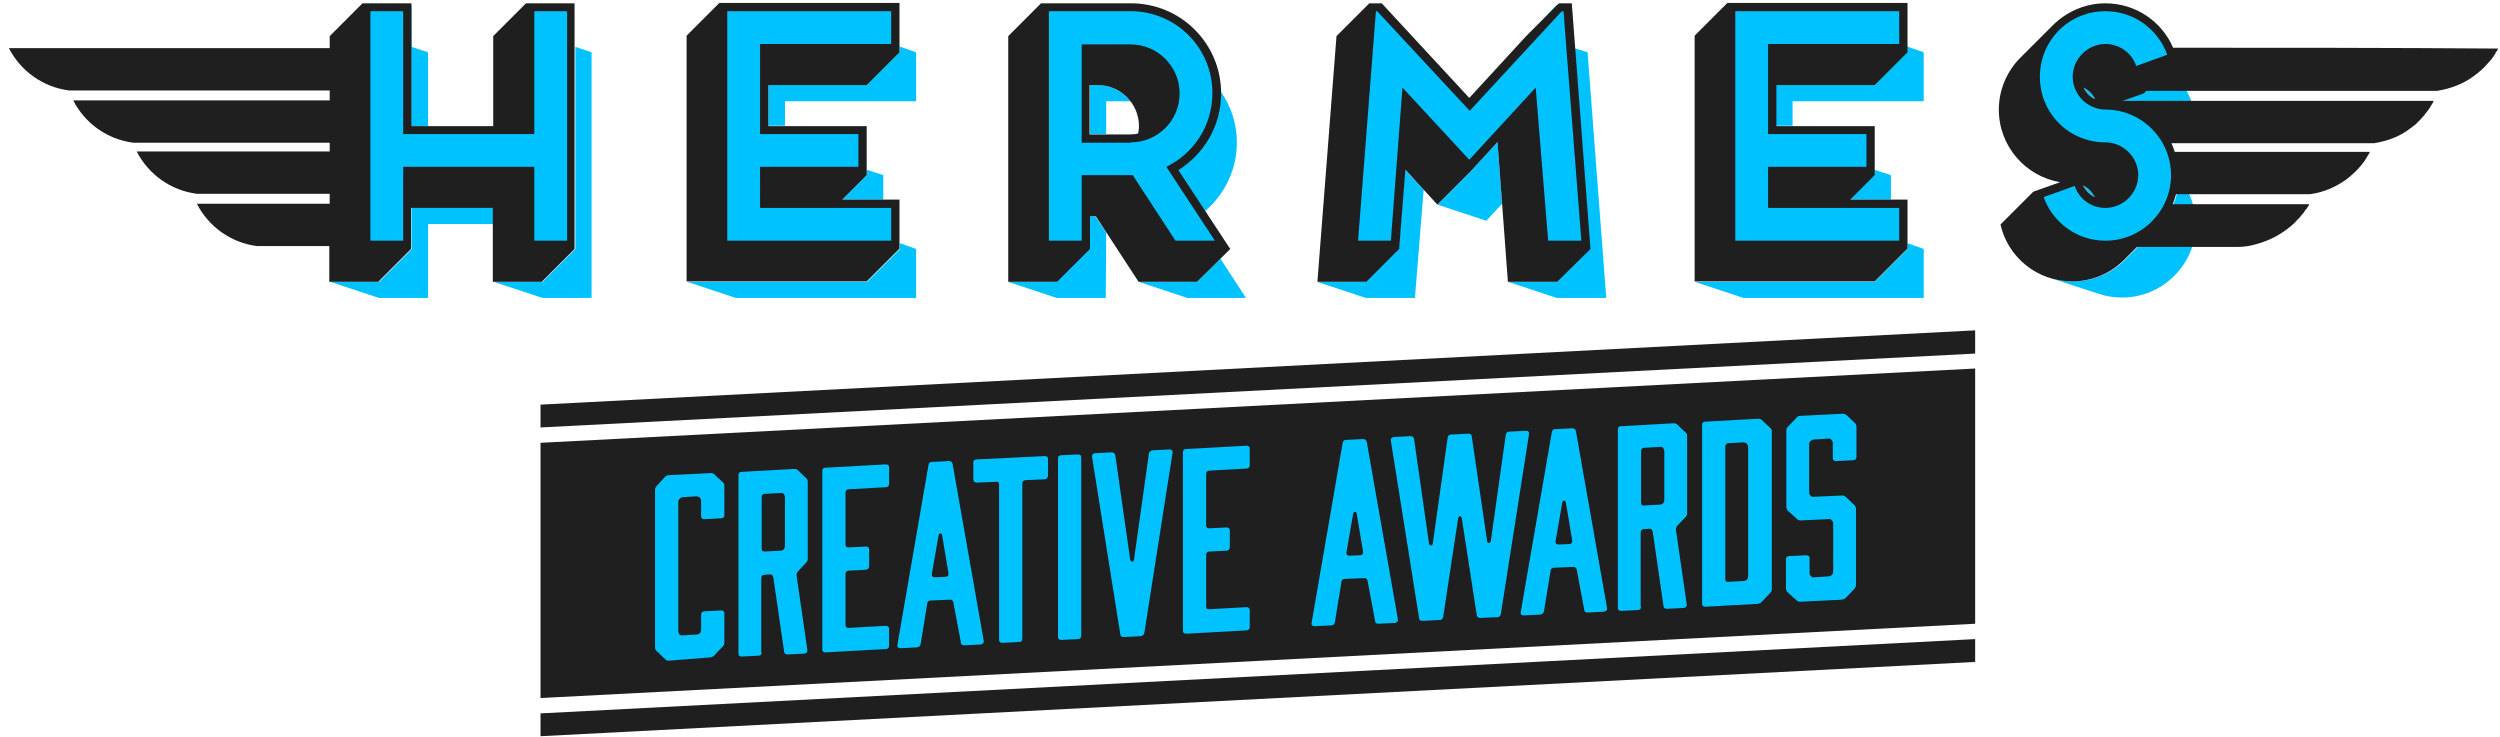
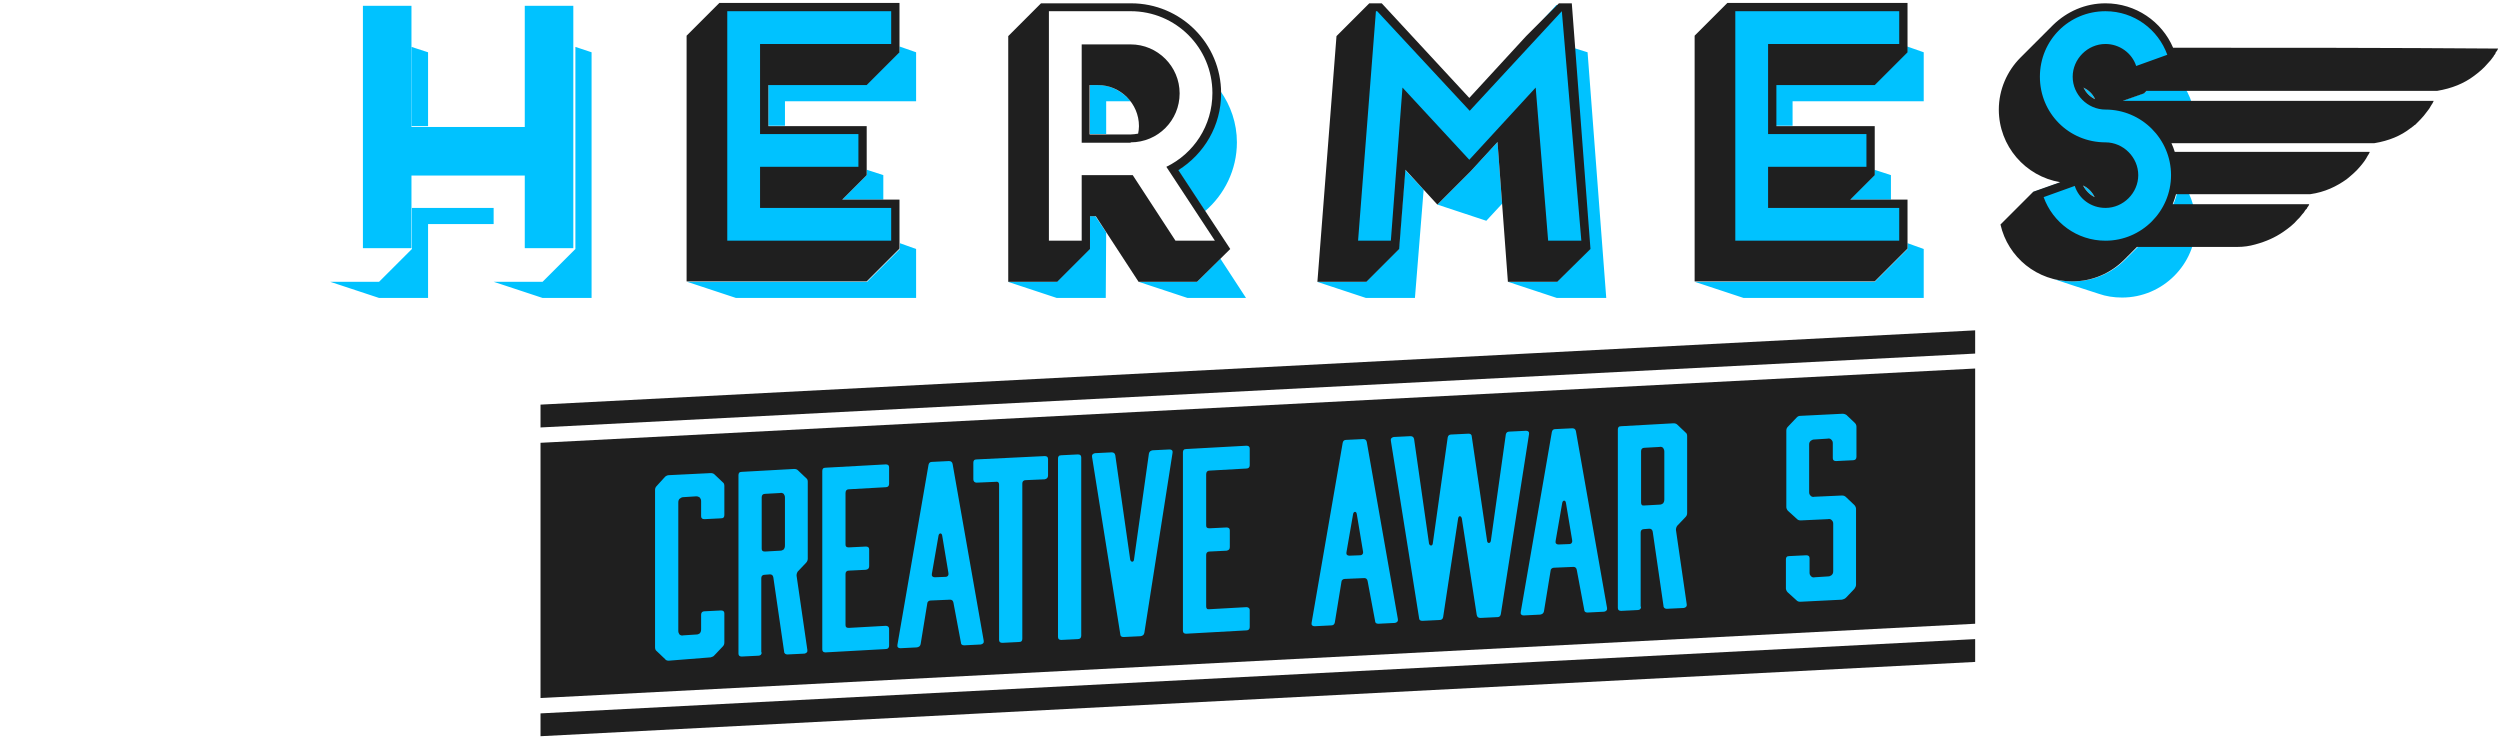
<svg xmlns="http://www.w3.org/2000/svg" width="217" height="64" viewBox="0 0 217 64" fill="none">
  <path d="M49.764 0.504L49.764 21.541L45.55 21.541L45.55 15.237L35.715 15.237L35.715 21.541L31.501 21.541L31.501 0.504L35.715 0.504L35.715 11.022L45.55 11.022L45.55 0.504L49.764 0.504Z" fill="#00C2FF" />
  <path d="M62.119 0.612L77.609 0.612L77.609 4.827L66.334 4.827L66.334 11.167L74.799 11.167L74.799 15.381L66.334 15.381L66.334 17.506L77.609 17.506L77.609 21.721L62.119 21.721L62.119 0.612Z" fill="#00C2FF" />
-   <path d="M106.318 21.36L101.383 21.36L97.781 15.849L94.539 15.849L94.539 21.36L90.397 21.36L90.397 0.648L97.997 0.648C102.176 0.648 105.598 4.034 105.598 8.248C105.598 10.986 104.157 13.363 101.995 14.696L106.318 21.36ZM97.925 11.706C99.834 11.706 101.383 10.158 101.383 8.248C101.383 6.339 99.834 4.79 97.925 4.79L94.467 4.79L94.467 11.706L97.925 11.706Z" fill="#00C2FF" />
  <path d="M118.782 0.432L119.863 0.432L127.499 8.681L135.1 0.432L136.217 0.432L137.838 21.577L133.623 21.577L132.686 9.365L127.535 14.949L122.384 9.365L121.412 21.577L117.125 21.577L118.782 0.432Z" fill="#00C2FF" />
  <path d="M149.761 0.432L165.25 0.432L165.25 4.646L153.975 4.646L153.975 11.022L162.44 11.022L162.44 15.237L153.975 15.237L153.975 17.362L165.25 17.362L165.25 21.577L149.761 21.577L149.761 0.432Z" fill="#00C2FF" />
  <path d="M188.953 15.237C188.953 18.731 186.107 21.577 182.613 21.577C179.588 21.577 177.102 19.487 176.454 16.678L180.524 15.237C180.524 16.39 181.497 17.362 182.649 17.362C183.802 17.362 184.775 16.39 184.775 15.237C184.775 14.084 183.802 13.111 182.649 13.111C179.155 13.111 176.31 10.266 176.31 6.772C176.31 3.278 179.155 0.432 182.649 0.432C185.675 0.432 188.161 2.521 188.809 5.331L184.739 6.772C184.739 5.619 183.766 4.646 182.613 4.646C181.461 4.646 180.488 5.619 180.488 6.772C180.488 7.924 181.461 8.897 182.613 8.897C186.107 8.897 188.953 11.743 188.953 15.237Z" fill="#00C2FF" />
  <path d="M189.168 15.417C189.096 17.11 188.412 18.587 187.295 19.703C186.827 20.172 184.918 22.081 184.449 22.549C183.297 23.702 181.676 24.422 179.947 24.422C179.19 24.422 178.542 24.314 177.857 24.098L177.893 24.098C178.542 24.314 181.46 25.287 182.18 25.503C182.792 25.719 183.477 25.827 184.197 25.827C187.727 25.827 190.609 22.945 190.609 19.415C190.573 17.938 190.033 16.534 189.168 15.417ZM181.856 8.609C181.388 8.393 181.063 8.032 180.847 7.6C181.279 7.816 181.64 8.14 181.856 8.609ZM180.811 16.101C181.279 16.317 181.604 16.678 181.82 17.11C181.388 16.894 181.063 16.57 180.811 16.101ZM188.232 5.979L186.142 8.068L183.801 8.897C185.098 9.113 186.286 9.761 187.223 10.626L190.393 9.473C190.105 8.104 189.312 6.88 188.232 5.979ZM42.848 19.451L37.156 19.451L37.156 25.863L32.906 25.863L28.655 24.458L32.906 24.458L35.752 21.613L35.752 18.046L42.848 18.046L42.848 19.451ZM37.156 4.538L37.156 10.95L35.715 10.95L35.715 4.07L37.156 4.538ZM51.349 4.538L51.349 25.863L47.098 25.863L42.848 24.458L47.098 24.458L49.944 21.613L49.944 4.07L51.349 4.538ZM79.518 21.613L79.518 25.863L63.885 25.863L59.634 24.458L75.267 24.458L78.113 21.613L78.113 21.108L79.518 21.613ZM79.518 4.538L79.518 8.789L68.135 8.789L68.135 10.914L66.694 10.914L66.694 7.348L75.231 7.348L78.077 4.502L78.077 4.034L79.518 4.538ZM76.672 15.201L76.672 17.326L73.106 17.326L75.231 15.201L75.231 14.732L76.672 15.201ZM96.016 20.172L95.98 25.863L91.729 25.863L87.479 24.458L91.729 24.458L94.575 21.613L94.575 18.767L95.079 18.767L96.016 20.172ZM98.141 8.789L96.016 8.789L96.016 11.634L94.611 11.634L94.611 7.384L95.332 7.384C96.448 7.384 97.457 7.96 98.141 8.789ZM108.155 25.863L103.076 25.863L98.826 24.458L103.905 24.458L105.922 22.441L108.155 25.863ZM107.363 12.355C107.363 14.732 106.282 16.894 104.589 18.335L102.212 14.768C104.445 13.364 105.922 10.914 105.922 8.104L105.922 7.888C106.822 9.149 107.363 10.698 107.363 12.355ZM123.573 16.462L122.816 25.863L118.566 25.863L114.315 24.458L118.566 24.458L121.411 21.613L121.952 14.732L123.573 16.462ZM130.381 17.686L129.012 19.163L124.761 17.758L127.607 14.912L129.984 12.319L130.381 17.686ZM137.801 4.538L139.422 25.863L135.136 25.863L130.885 24.458L135.136 24.458L137.981 21.613L136.649 4.178L137.801 4.538ZM166.979 21.613L166.979 25.863L151.345 25.863L147.095 24.458L162.728 24.458L165.574 21.613L165.574 21.108L166.979 21.613ZM166.979 4.538L166.979 8.789L155.596 8.789L155.596 10.914L154.155 10.914L154.155 7.348L162.692 7.348L165.538 4.502L165.538 4.034L166.979 4.538ZM164.133 15.201L164.133 17.326L160.567 17.326L162.692 15.201L162.692 14.732L164.133 15.201Z" fill="#00C2FF" />
  <path d="M46.917 63.903L171.444 57.455L171.444 55.474L46.917 61.922L46.917 63.903Z" fill="#1F1F1F" />
  <path d="M171.444 28.674L46.917 35.121L46.917 37.103L171.444 30.691L171.444 28.674Z" fill="#1F1F1F" />
  <path d="M171.444 31.988L46.917 38.435L46.917 60.589L171.444 54.141L171.444 31.988Z" fill="#1F1F1F" />
  <path d="M58.047 57.347C57.903 57.347 57.795 57.311 57.723 57.203L57.002 56.518C56.894 56.446 56.858 56.302 56.858 56.194L56.858 42.542C56.858 42.398 56.894 42.29 57.002 42.182L57.723 41.389C57.795 41.317 57.939 41.245 58.047 41.245L61.685 41.065C61.829 41.065 61.938 41.101 62.01 41.173L62.73 41.857C62.838 41.929 62.874 42.038 62.874 42.182L62.874 44.703C62.874 44.883 62.802 44.991 62.586 44.991L61.145 45.063C60.965 45.063 60.857 44.991 60.857 44.811L60.857 43.514C60.857 43.37 60.821 43.298 60.749 43.19C60.641 43.118 60.569 43.082 60.425 43.082L59.308 43.154C59.164 43.154 59.092 43.226 58.984 43.298C58.912 43.37 58.876 43.478 58.876 43.623L58.876 54.753C58.876 54.897 58.912 54.969 58.984 55.077C59.092 55.149 59.164 55.185 59.308 55.149L60.425 55.077C60.569 55.077 60.641 55.041 60.749 54.969C60.821 54.861 60.857 54.789 60.857 54.609L60.857 53.348C60.857 53.168 60.965 53.06 61.145 53.06L62.586 52.988C62.766 52.988 62.874 53.06 62.874 53.24L62.874 55.762C62.874 55.906 62.838 56.014 62.73 56.122L62.01 56.879C61.938 56.987 61.793 57.023 61.685 57.059L58.047 57.347Z" fill="#00C2FF" />
  <path d="M66.116 56.627C66.116 56.807 66.008 56.915 65.828 56.915L64.387 56.987C64.207 56.987 64.099 56.915 64.099 56.735L64.099 41.245C64.099 41.065 64.171 40.957 64.387 40.957L68.925 40.705C69.07 40.705 69.178 40.741 69.25 40.813L69.97 41.498C70.078 41.57 70.114 41.678 70.114 41.822L70.114 48.486C70.114 48.594 70.078 48.738 69.97 48.846L69.25 49.602C69.178 49.711 69.142 49.819 69.142 49.963L70.078 56.411C70.114 56.591 70.006 56.699 69.826 56.735L68.349 56.807C68.205 56.807 68.061 56.735 68.061 56.555L67.124 50.107C67.088 49.927 66.98 49.855 66.836 49.855L66.368 49.891C66.188 49.891 66.08 49.999 66.08 50.179L66.08 56.627L66.116 56.627ZM66.116 47.621C66.116 47.801 66.188 47.873 66.404 47.873L67.701 47.801C67.845 47.801 67.917 47.765 68.025 47.693C68.097 47.585 68.133 47.513 68.133 47.333L68.133 43.191C68.133 43.047 68.097 42.974 68.025 42.866C67.917 42.794 67.845 42.758 67.701 42.794L66.404 42.866C66.224 42.866 66.116 42.974 66.116 43.155L66.116 47.621Z" fill="#00C2FF" />
  <path d="M77.174 56.05C77.174 56.23 77.066 56.338 76.885 56.338L71.662 56.627C71.482 56.627 71.374 56.554 71.374 56.374L71.374 40.885C71.374 40.705 71.446 40.597 71.662 40.597L76.885 40.309C77.066 40.309 77.174 40.381 77.174 40.561L77.174 42.002C77.174 42.182 77.066 42.29 76.885 42.29L73.679 42.47C73.499 42.47 73.391 42.578 73.391 42.794L73.391 47.261C73.391 47.441 73.463 47.513 73.679 47.513L75.156 47.441C75.336 47.441 75.445 47.513 75.445 47.693L75.445 49.134C75.445 49.314 75.372 49.422 75.156 49.458L73.679 49.53C73.499 49.53 73.391 49.638 73.391 49.818L73.391 54.249C73.391 54.429 73.463 54.501 73.679 54.501L76.885 54.321C77.066 54.321 77.174 54.429 77.174 54.573L77.174 56.05Z" fill="#00C2FF" />
  <path d="M85.387 55.618C85.423 55.798 85.315 55.906 85.135 55.942L83.694 56.014C83.514 56.014 83.406 55.942 83.406 55.762L82.757 52.304C82.722 52.124 82.613 52.052 82.469 52.052L80.776 52.124C80.632 52.124 80.488 52.232 80.488 52.376L79.912 55.906C79.876 56.086 79.768 56.158 79.588 56.194L78.147 56.266C77.967 56.266 77.859 56.158 77.895 55.978L80.596 40.345C80.632 40.165 80.74 40.093 80.884 40.093L82.361 40.02C82.541 40.02 82.65 40.093 82.686 40.273L85.387 55.618ZM80.884 49.818C80.848 49.998 80.956 50.107 81.137 50.107L82.073 50.071C82.253 50.071 82.361 49.926 82.325 49.746L81.785 46.504C81.749 46.216 81.497 46.252 81.461 46.504L80.884 49.818Z" fill="#00C2FF" />
  <path d="M90.682 39.588C90.862 39.588 90.97 39.66 90.97 39.84L90.97 41.281C90.97 41.461 90.862 41.569 90.682 41.605L89.025 41.677C88.845 41.677 88.737 41.785 88.737 41.966L88.737 55.438C88.737 55.618 88.665 55.726 88.449 55.726L87.008 55.798C86.828 55.798 86.72 55.726 86.72 55.546L86.72 42.074C86.72 41.894 86.648 41.785 86.431 41.822L84.775 41.894C84.594 41.894 84.486 41.785 84.486 41.605L84.486 40.164C84.486 39.984 84.558 39.876 84.775 39.876L90.682 39.588Z" fill="#00C2FF" />
  <path d="M93.851 55.185C93.851 55.365 93.743 55.474 93.563 55.474L92.122 55.546C91.942 55.546 91.834 55.474 91.834 55.293L91.834 39.804C91.834 39.624 91.906 39.516 92.122 39.516L93.563 39.444C93.743 39.444 93.851 39.516 93.851 39.696L93.851 55.185Z" fill="#00C2FF" />
  <path d="M101.526 39.012C101.706 39.012 101.814 39.12 101.778 39.3L99.329 54.934C99.293 55.114 99.185 55.186 99.005 55.222L97.528 55.294C97.348 55.294 97.24 55.222 97.24 55.042L94.79 39.66C94.754 39.48 94.862 39.372 95.042 39.336L96.483 39.264C96.663 39.264 96.771 39.336 96.807 39.516L98.104 48.594C98.176 48.81 98.392 48.81 98.428 48.594L99.725 39.372C99.761 39.192 99.869 39.12 100.049 39.084L101.526 39.012Z" fill="#00C2FF" />
  <path d="M108.477 54.429C108.477 54.609 108.369 54.717 108.189 54.717L102.966 55.006C102.786 55.006 102.678 54.934 102.678 54.754L102.678 39.264C102.678 39.084 102.75 38.976 102.966 38.976L108.189 38.688C108.369 38.688 108.477 38.76 108.477 38.94L108.477 40.381C108.477 40.561 108.369 40.669 108.189 40.669L104.983 40.849C104.803 40.849 104.695 40.957 104.695 41.173L104.695 45.604C104.695 45.784 104.767 45.856 104.983 45.856L106.46 45.784C106.64 45.784 106.748 45.856 106.748 46.036L106.748 47.477C106.748 47.657 106.676 47.765 106.46 47.801L104.983 47.873C104.803 47.873 104.695 47.981 104.695 48.161L104.695 52.628C104.695 52.808 104.767 52.916 104.983 52.88L108.189 52.7C108.369 52.7 108.477 52.808 108.477 52.952L108.477 54.429Z" fill="#00C2FF" />
  <path d="M121.337 53.745C121.373 53.925 121.265 54.033 121.085 54.069L119.644 54.141C119.464 54.141 119.356 54.069 119.356 53.889L118.708 50.431C118.672 50.25 118.564 50.178 118.42 50.178L116.727 50.25C116.582 50.25 116.438 50.358 116.438 50.503L115.862 54.033C115.826 54.213 115.718 54.285 115.538 54.285L114.097 54.357C113.917 54.357 113.809 54.249 113.845 54.069L116.546 38.435C116.582 38.255 116.691 38.183 116.835 38.183L118.311 38.111C118.492 38.111 118.6 38.183 118.636 38.363L121.337 53.745ZM116.871 47.945C116.835 48.125 116.943 48.233 117.123 48.233L118.059 48.197C118.239 48.197 118.348 48.053 118.311 47.873L117.771 44.631C117.735 44.343 117.483 44.379 117.447 44.631L116.871 47.945Z" fill="#00C2FF" />
  <path d="M132.469 37.391C132.649 37.391 132.757 37.499 132.721 37.679L130.271 53.312C130.235 53.493 130.127 53.565 129.983 53.565L128.506 53.637C128.326 53.637 128.218 53.565 128.182 53.385L126.885 44.992C126.813 44.739 126.597 44.739 126.561 45.028L125.264 53.565C125.228 53.745 125.12 53.817 124.94 53.817L123.463 53.889C123.283 53.889 123.175 53.817 123.175 53.637L120.726 38.255C120.69 38.075 120.798 37.967 120.978 37.931L122.419 37.859C122.599 37.859 122.707 37.931 122.743 38.111L124.04 47.189C124.112 47.405 124.328 47.405 124.364 47.189L125.661 37.967C125.697 37.787 125.805 37.715 125.985 37.715L127.462 37.643C127.642 37.643 127.75 37.715 127.75 37.895L129.083 46.973C129.119 47.189 129.371 47.189 129.407 46.937L130.704 37.715C130.74 37.535 130.848 37.463 131.028 37.463L132.469 37.391Z" fill="#00C2FF" />
  <path d="M139.492 52.772C139.528 52.952 139.42 53.06 139.239 53.096L137.799 53.168C137.618 53.168 137.51 53.096 137.51 52.916L136.862 49.458C136.826 49.278 136.718 49.206 136.574 49.206L134.881 49.278C134.737 49.278 134.593 49.386 134.593 49.53L134.016 53.06C133.98 53.24 133.872 53.312 133.692 53.348L132.251 53.42C132.071 53.42 131.963 53.312 131.999 53.132L134.701 37.499C134.737 37.319 134.845 37.247 134.989 37.247L136.466 37.175C136.646 37.175 136.754 37.247 136.79 37.427L139.492 52.772ZM135.025 46.972C134.989 47.153 135.097 47.261 135.277 47.261L136.214 47.225C136.394 47.225 136.502 47.081 136.466 46.9L135.925 43.658C135.889 43.37 135.637 43.406 135.601 43.658L135.025 46.972Z" fill="#00C2FF" />
  <path d="M142.446 52.664C142.446 52.844 142.338 52.952 142.158 52.952L140.717 53.024C140.537 53.024 140.429 52.952 140.429 52.772L140.429 37.283C140.429 37.103 140.501 36.995 140.717 36.995L145.256 36.742C145.4 36.742 145.508 36.779 145.58 36.85L146.3 37.535C146.408 37.607 146.444 37.715 146.444 37.859L146.444 44.523C146.444 44.667 146.408 44.775 146.3 44.883L145.58 45.64C145.508 45.748 145.472 45.856 145.472 46L146.408 52.448C146.444 52.628 146.336 52.736 146.156 52.772L144.679 52.844C144.535 52.844 144.391 52.772 144.391 52.592L143.455 46.144C143.419 45.964 143.31 45.892 143.166 45.892L142.698 45.928C142.518 45.928 142.41 46.036 142.41 46.216L142.41 52.664L142.446 52.664ZM142.446 43.623C142.446 43.803 142.518 43.911 142.734 43.875L144.031 43.803C144.175 43.803 144.247 43.767 144.355 43.695C144.427 43.587 144.463 43.514 144.463 43.334L144.463 39.192C144.463 39.084 144.427 38.976 144.355 38.868C144.247 38.796 144.175 38.76 144.031 38.796L142.734 38.868C142.554 38.868 142.446 38.976 142.446 39.156L142.446 43.623Z" fill="#00C2FF" />
-   <path d="M147.741 36.886C147.741 36.706 147.813 36.598 148.029 36.598L152.604 36.346C152.748 36.346 152.856 36.382 152.928 36.454L153.649 37.139C153.757 37.211 153.793 37.319 153.793 37.463L153.793 51.115C153.793 51.259 153.757 51.367 153.649 51.475L152.928 52.232C152.856 52.34 152.712 52.376 152.604 52.412L148.029 52.664C147.849 52.664 147.741 52.592 147.741 52.412L147.741 36.886ZM149.758 50.251C149.758 50.431 149.83 50.539 150.047 50.503L151.307 50.431C151.451 50.431 151.523 50.395 151.632 50.323C151.704 50.215 151.74 50.142 151.74 49.962L151.74 38.832C151.74 38.724 151.704 38.616 151.632 38.508C151.523 38.435 151.451 38.399 151.307 38.399L150.047 38.471C149.866 38.471 149.758 38.58 149.758 38.796L149.758 50.251Z" fill="#00C2FF" />
  <path d="M161.14 39.66C161.14 39.84 161.032 39.948 160.852 39.948L159.375 40.02C159.195 40.02 159.087 39.948 159.087 39.768L159.087 38.471C159.087 38.327 159.051 38.255 158.943 38.147C158.871 38.075 158.763 38.039 158.619 38.075L157.502 38.147C157.358 38.147 157.286 38.183 157.178 38.255C157.07 38.363 157.034 38.435 157.034 38.579L157.034 42.722C157.034 42.866 157.07 42.938 157.178 43.046C157.25 43.118 157.358 43.154 157.502 43.118L159.88 43.01C160.024 43.01 160.132 43.046 160.24 43.154L160.96 43.839C161.032 43.911 161.104 44.055 161.104 44.163L161.104 50.755C161.104 50.899 161.032 51.007 160.96 51.115L160.24 51.871C160.132 51.98 160.024 52.016 159.88 52.052L156.277 52.232C156.097 52.232 156.025 52.196 155.917 52.088L155.161 51.403C155.089 51.331 155.017 51.187 155.017 51.079L155.017 48.557C155.017 48.377 155.089 48.269 155.305 48.269L156.782 48.197C156.962 48.197 157.07 48.269 157.07 48.449L157.07 49.71C157.07 49.854 157.106 49.926 157.214 50.034C157.286 50.106 157.394 50.142 157.538 50.106L158.655 50.034C158.799 50.034 158.871 49.998 158.979 49.926C159.087 49.818 159.123 49.746 159.123 49.566L159.123 45.46C159.123 45.316 159.087 45.243 158.979 45.135C158.907 45.063 158.799 45.027 158.655 45.063L156.313 45.171C156.133 45.171 156.061 45.135 155.953 45.027L155.197 44.343C155.125 44.271 155.053 44.127 155.053 44.019L155.053 37.391C155.053 37.247 155.089 37.139 155.197 37.031L155.953 36.238C156.061 36.13 156.133 36.094 156.313 36.094L159.916 35.914C160.06 35.914 160.168 35.95 160.276 36.022L160.996 36.706C161.068 36.778 161.14 36.886 161.14 37.031L161.14 39.66Z" fill="#00C2FF" />
-   <path d="M45.657 0.288L42.811 3.134L42.811 10.95L35.715 10.95L35.715 0.288L31.464 0.288L28.618 3.134L28.618 4.178L0.773 4.178C1.782 6.16 3.727 7.564 5.997 7.853L28.618 7.853L28.618 8.717L6.357 8.717C7.365 10.698 9.311 12.103 11.58 12.391L28.618 12.391L28.618 13.148L11.868 13.148C12.877 15.129 14.822 16.534 17.091 16.822L28.618 16.822L28.618 17.687L17.091 17.687C18.1 19.668 20.045 21.073 22.314 21.361L28.582 21.361L28.582 24.459L32.833 24.459L35.678 21.613L35.678 18.047L42.775 18.047L42.775 24.459L47.025 24.459L49.871 21.613L49.871 0.288L45.657 0.288ZM49.223 20.892L46.377 20.892L46.377 14.481L34.994 14.481L34.994 20.892L32.148 20.892L32.148 0.973L34.994 0.973L34.994 11.635L46.377 11.635L46.377 0.973L49.223 0.973L49.223 20.892Z" fill="#1F1F1F" />
  <path d="M66.693 7.384L66.693 10.95L75.23 10.95L75.23 15.201L73.105 17.326L78.076 17.326L78.076 21.577L75.23 24.423L59.597 24.423L59.597 3.098L62.442 0.252L78.076 0.252L78.076 4.539L75.23 7.384L66.693 7.384ZM77.355 3.818L77.355 0.972L63.127 0.972L63.127 20.892L77.355 20.892L77.355 18.047L65.972 18.047L65.972 14.48L74.51 14.481L74.51 11.635L65.972 11.635L65.972 3.818L77.355 3.818Z" fill="#1F1F1F" />
  <path d="M103.905 24.458L98.826 24.458L95.115 18.767L94.611 18.767L94.611 21.613L91.765 24.458L87.515 24.458L87.515 3.134L90.36 0.288L98.177 0.288C102.5 0.288 105.994 3.782 105.994 8.105C105.994 10.914 104.517 13.364 102.284 14.769L106.786 21.613L103.905 24.458ZM101.239 14.48C103.616 13.328 105.237 10.914 105.237 8.069C105.237 4.142 102.067 0.972 98.141 0.972L91.045 0.972L91.045 20.892L93.891 20.892L93.891 15.201L98.321 15.201L102.031 20.892L105.453 20.892L101.239 14.48ZM98.141 12.355C100.518 12.355 102.392 10.446 102.392 8.105C102.392 5.763 100.482 3.854 98.141 3.854L93.891 3.854L93.891 12.391L98.141 12.391L98.141 12.355ZM94.575 11.635L94.575 7.384L95.295 7.384C97.24 7.384 98.862 8.969 98.862 10.95C98.862 11.166 98.826 11.419 98.79 11.599C98.573 11.635 98.357 11.671 98.141 11.671L94.575 11.671L94.575 11.635Z" fill="#1F1F1F" />
-   <path d="M135.171 24.458L130.885 24.458L129.984 12.319L127.607 14.913L124.761 17.758L121.987 14.733L121.447 21.613L118.601 24.458L114.351 24.458L116.008 3.134L118.853 0.288L119.934 0.288L127.535 8.501L132.47 3.134L135.315 0.288L136.432 0.288L138.053 21.613L135.171 24.458ZM134.379 20.892L137.26 20.892L135.711 0.972L135.567 0.972L127.571 9.617L119.538 0.972L119.43 0.972L117.881 20.892L120.726 20.892L121.735 7.6L127.535 13.868L133.298 7.6L134.379 20.892Z" fill="#1F1F1F" />
+   <path d="M135.171 24.458L130.885 24.458L129.984 12.319L127.607 14.913L124.761 17.758L121.987 14.733L121.447 21.613L118.601 24.458L114.351 24.458L116.008 3.134L118.853 0.288L119.934 0.288L127.535 8.501L132.47 3.134L135.315 0.288L136.432 0.288L138.053 21.613L135.171 24.458ZM134.379 20.892L137.26 20.892L135.567 0.972L127.571 9.617L119.538 0.972L119.43 0.972L117.881 20.892L120.726 20.892L121.735 7.6L127.535 13.868L133.298 7.6L134.379 20.892Z" fill="#1F1F1F" />
  <path d="M154.19 7.384L154.19 10.95L162.727 10.95L162.727 15.201L160.602 17.326L165.573 17.326L165.573 21.577L162.727 24.423L147.094 24.423L147.094 3.098L149.939 0.252L165.573 0.252L165.573 4.539L162.727 7.384L154.19 7.384ZM164.852 3.818L164.852 0.972L150.624 0.972L150.624 20.892L164.852 20.892L164.852 18.047L153.47 18.047L153.47 14.48L162.007 14.481L162.007 11.635L153.47 11.635L153.47 3.818L164.852 3.818Z" fill="#1F1F1F" />
  <path d="M188.626 4.143C187.654 1.873 185.384 0.288 182.755 0.288C180.99 0.288 179.405 1.009 178.216 2.161C177.748 2.63 175.838 4.539 175.37 5.007C174.218 6.16 173.497 7.781 173.497 9.51C173.497 12.68 175.802 15.309 178.828 15.814L176.487 16.642L173.641 19.488C174.29 22.334 176.811 24.423 179.873 24.423C181.638 24.423 183.223 23.703 184.376 22.55C184.592 22.334 185.024 21.901 185.492 21.433L194.21 21.433C194.75 21.433 195.254 21.361 195.759 21.217C196.695 20.965 197.488 20.605 198.172 20.136C198.64 19.812 199.073 19.488 199.433 19.056C199.649 18.876 199.793 18.623 199.973 18.443C200.045 18.335 200.117 18.191 200.225 18.119C200.261 17.975 200.405 17.903 200.441 17.723L188.59 17.723C188.698 17.435 188.806 17.146 188.878 16.858L200.513 16.858C201.81 16.678 202.819 16.174 203.683 15.562C204.08 15.237 204.512 14.877 204.836 14.481C205.088 14.193 205.34 13.868 205.52 13.508C205.556 13.472 205.592 13.4 205.628 13.328C205.665 13.292 205.664 13.256 205.664 13.256C205.664 13.22 205.737 13.184 205.664 13.184L188.77 13.184C188.698 12.932 188.59 12.68 188.482 12.428L206.097 12.428C207.394 12.211 208.402 11.779 209.231 11.131C209.303 11.095 209.339 11.059 209.375 11.023C209.447 10.987 209.519 10.915 209.555 10.879C209.555 10.879 209.591 10.843 209.627 10.843C209.699 10.771 209.771 10.699 209.843 10.627C210.023 10.447 210.203 10.266 210.383 10.05C210.563 9.834 210.708 9.618 210.852 9.438C210.924 9.294 210.996 9.222 211.068 9.078C211.104 9.042 211.14 8.97 211.176 8.898C211.176 8.862 211.212 8.862 211.212 8.825C211.212 8.789 211.284 8.753 211.212 8.753L184.268 8.753L186.105 8.105L186.321 7.889L211.536 7.889C212.833 7.673 213.877 7.241 214.742 6.592C215.174 6.268 215.57 5.944 215.931 5.511C216.111 5.331 216.291 5.115 216.435 4.899C216.459 4.875 216.471 4.851 216.471 4.827C216.471 4.791 216.507 4.791 216.543 4.755L216.543 4.719L216.579 4.683C216.615 4.647 216.615 4.611 216.615 4.575C216.687 4.467 216.795 4.359 216.831 4.215C207.466 4.143 198.064 4.143 188.626 4.143ZM185.42 5.728C185.06 4.611 183.979 3.818 182.755 3.818C181.206 3.818 179.909 5.115 179.909 6.664C179.909 8.213 181.206 9.51 182.755 9.51C185.889 9.51 188.446 12.067 188.446 15.201C188.446 18.335 185.889 20.893 182.755 20.893C180.269 20.893 178.18 19.308 177.387 17.11L180.089 16.138C180.449 17.255 181.494 18.047 182.755 18.047C184.304 18.047 185.6 16.75 185.6 15.201C185.6 13.652 184.304 12.356 182.755 12.356C179.585 12.356 177.063 9.834 177.063 6.664C177.063 3.494 179.585 0.973 182.755 0.973C185.24 0.973 187.329 2.558 188.122 4.755L185.42 5.728ZM181.854 8.609C181.386 8.393 181.062 8.033 180.846 7.601C181.278 7.817 181.638 8.141 181.854 8.609ZM180.809 16.102C181.278 16.318 181.602 16.678 181.818 17.11C181.386 16.894 181.062 16.57 180.809 16.102Z" fill="#1F1F1F" />
</svg>